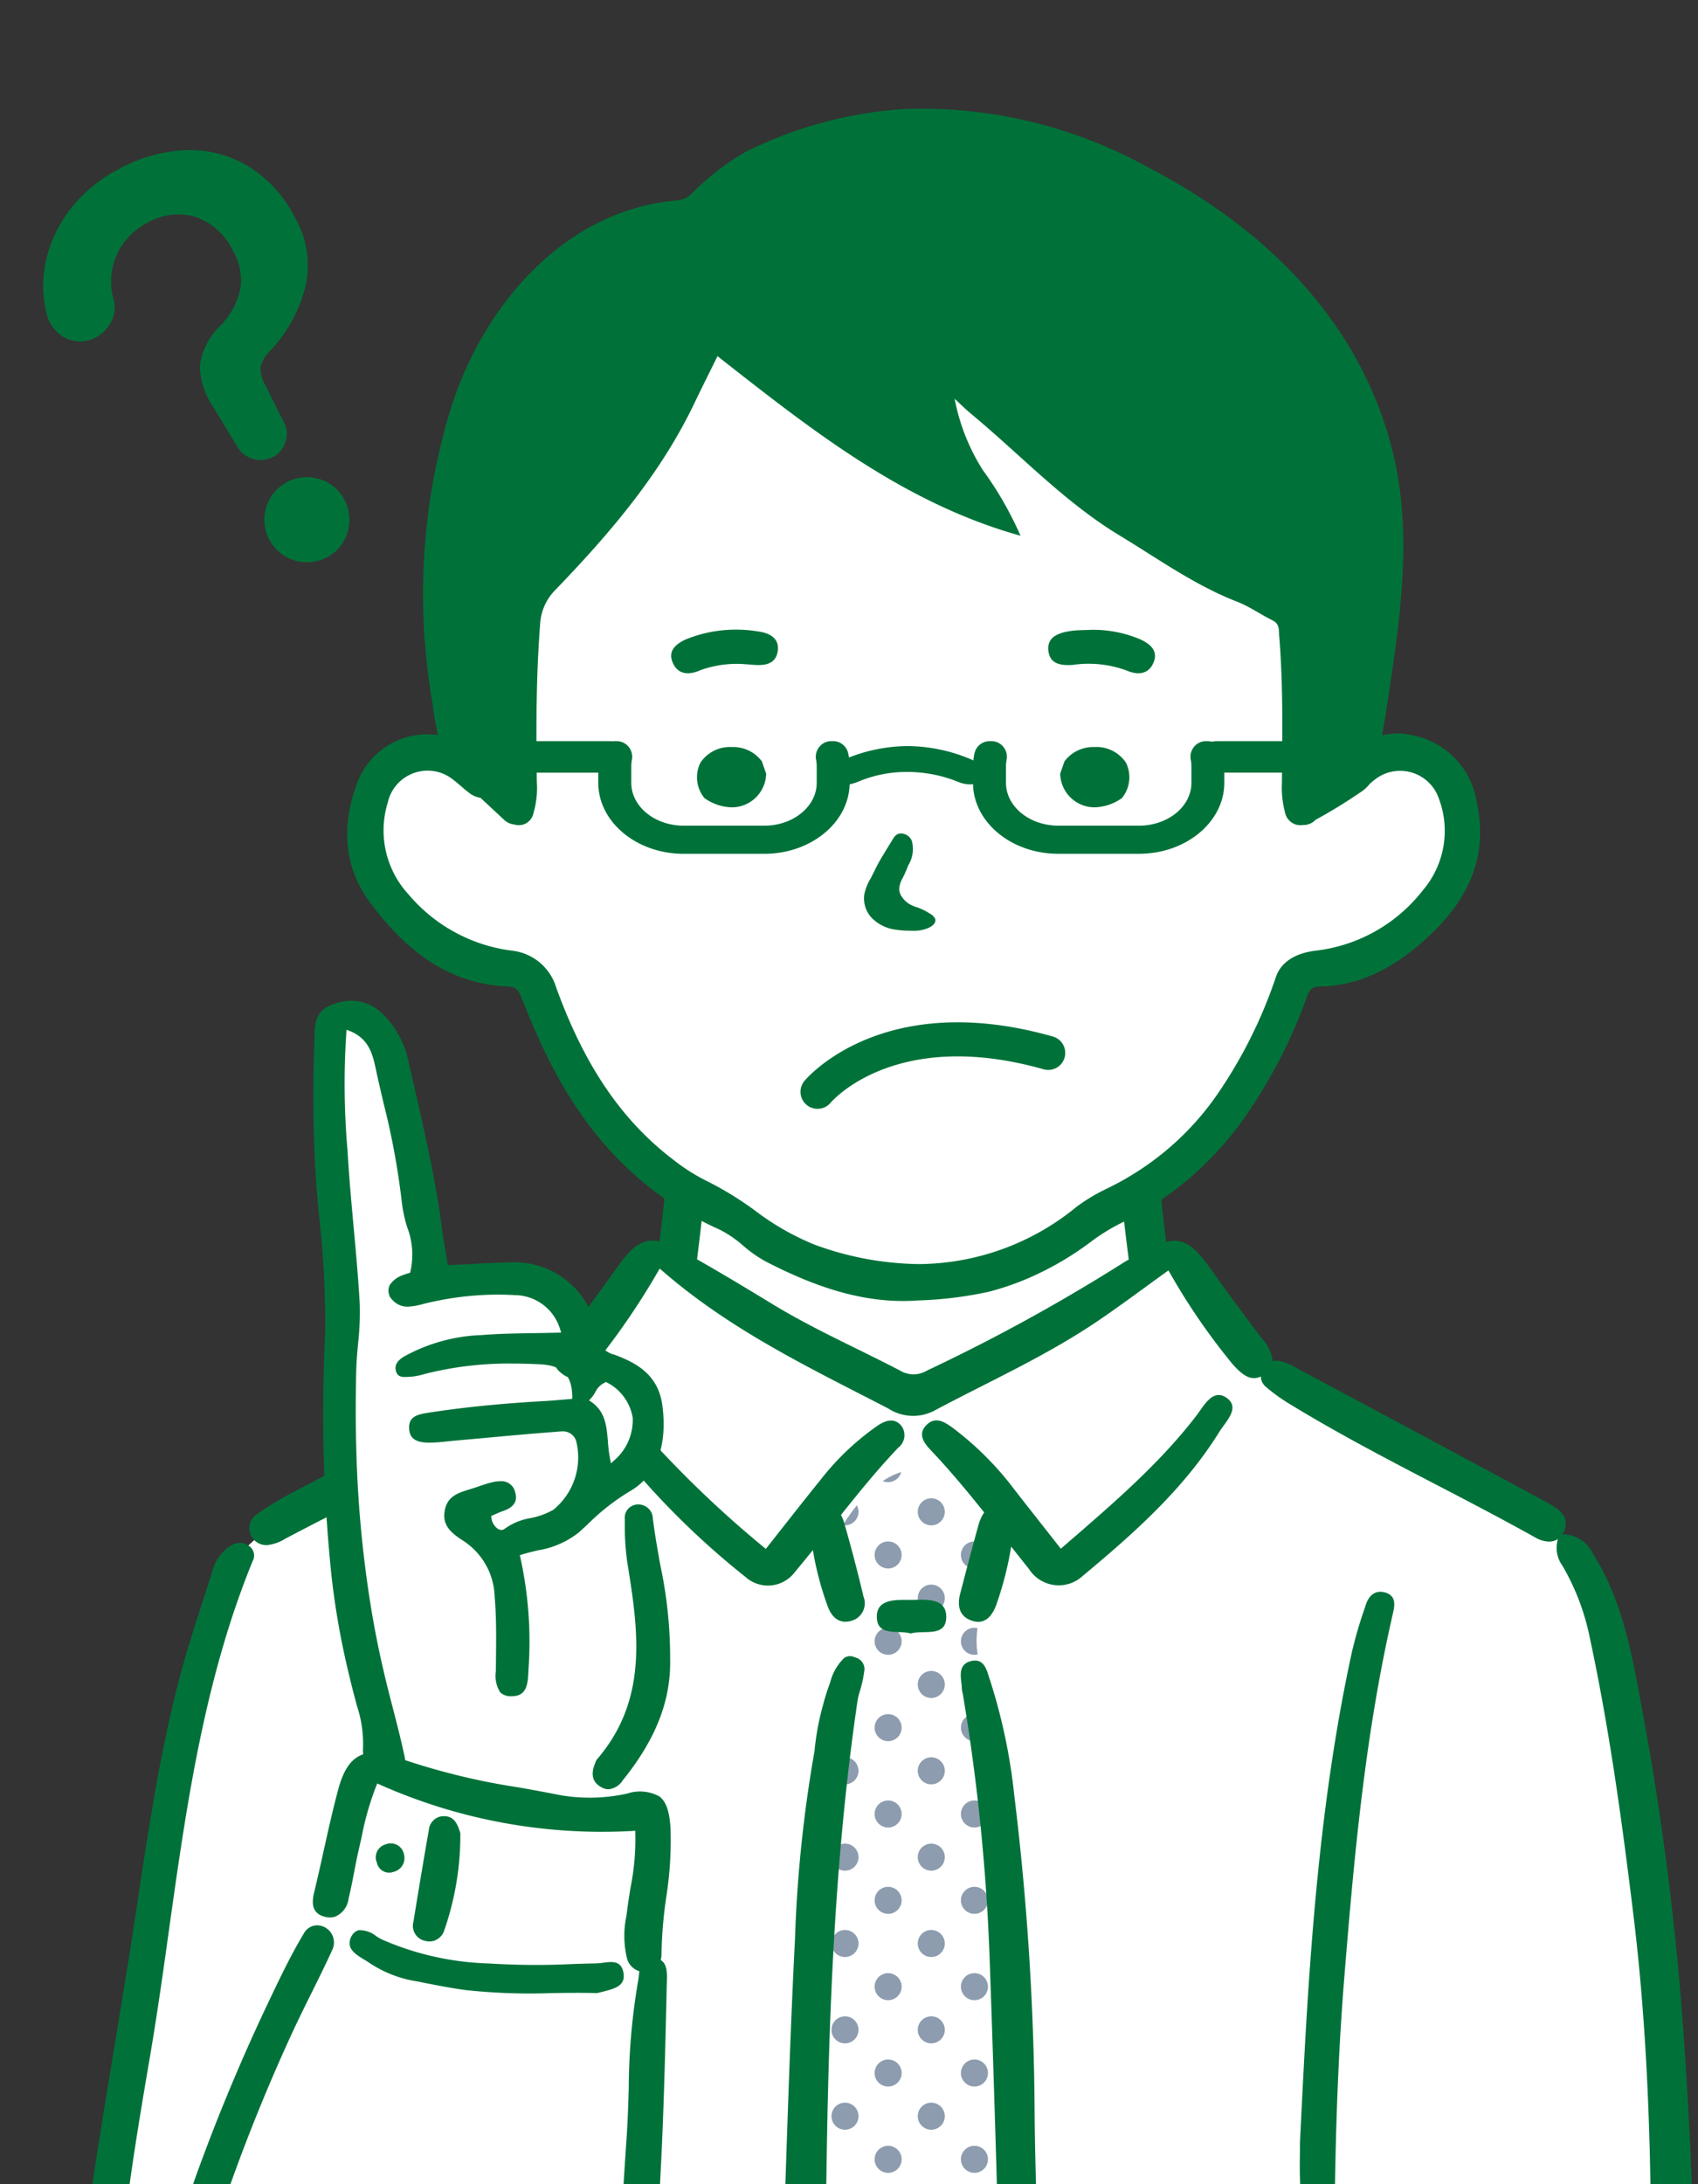
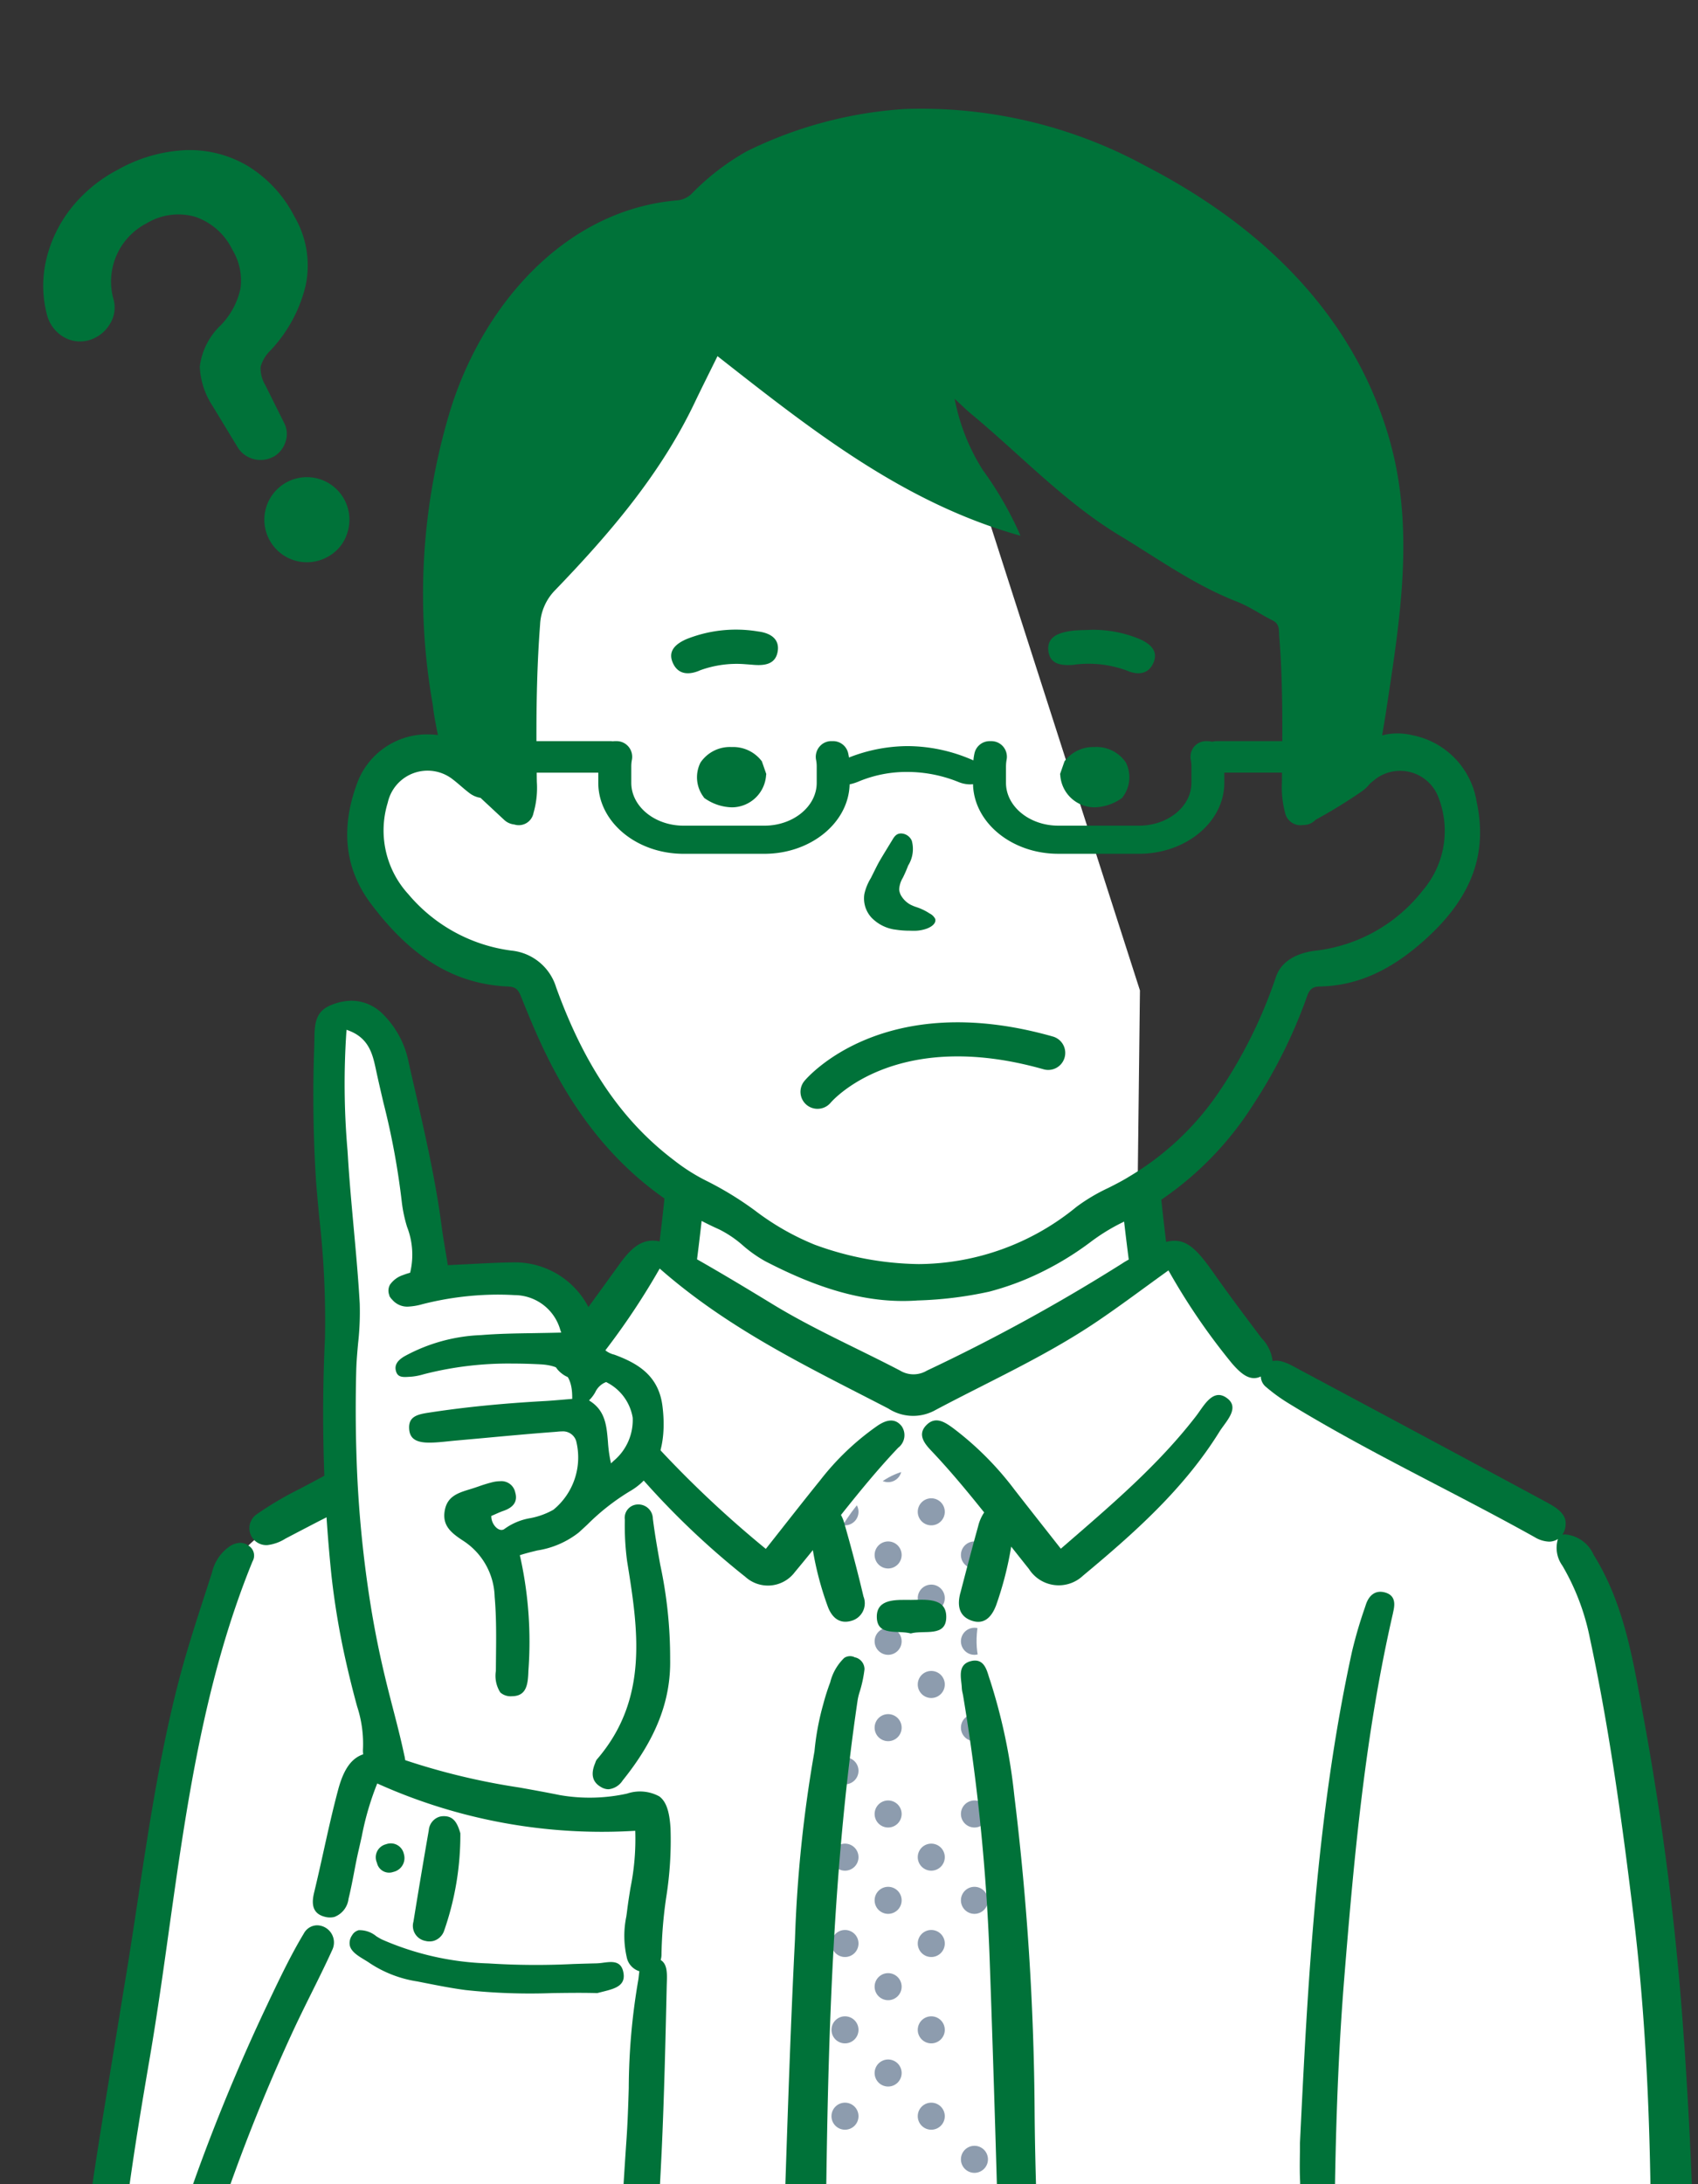
<svg xmlns="http://www.w3.org/2000/svg" width="140" height="180" viewBox="0 0 140 180">
  <rect x="0" y="0" width="140" height="180" fill="#333333" stroke="none" />
  <defs>
    <clipPath id="clip-path">
      <rect id="長方形_383" data-name="長方形 383" width="140" height="180" fill="none" />
    </clipPath>
    <clipPath id="clip-path-2">
      <path id="パス_361" data-name="パス 361" d="M35,65.02a.92.92,0,0,0-.575,1.2A22.567,22.567,0,0,1,35.969,74.5c.667,3.489-1.331,28.574-2.533,43.472h16.5c-.4-14.564-1.594-25.2-2.954-43.159-1.025-3.954,2.367-7.5.539-11.376-1.741-3.057-3.695-4.361-5.613-4.361-2.565,0-5.068,2.339-6.915,5.944" transform="translate(-33.436 -59.076)" fill="none" />
    </clipPath>
  </defs>
  <g id="グループ_37" data-name="グループ 37" transform="translate(-0.319 -0.41)">
    <g id="グループ_32" data-name="グループ 32" transform="translate(0.319 0.41)">
      <g id="グループ_31" data-name="グループ 31" clip-path="url(#clip-path)">
-         <path id="パス_309" data-name="パス 309" d="M53.12,14.331,37.637,35.183v16.07c-5.88-3.945-14.214-.854-10.591,8.109,2.975,5.541,8.246,7.616,13.007,8.318,3.258,9.2,5.281,11.6,12.464,17.779,0,0-.515,6.034-.515,5.87A8.556,8.556,0,0,0,50,91l-5.708,7.5c-2.165-8.055-6.79-5.724-12.6-5.385,0,0-1.672-13.49-2.488-16.245-.682-4.535-2.606-7.035-5.952-5.078.15,5.641,1.283,34,.938,38.981,0,0-5.792,1.876-8.278,5.218C9.378,132,7.85,154.741,4.863,169.945c.042-.122-1.385,14.475-.732,17.983a22.472,22.472,0,0,0,21.652,18.308s.327,10.479.816,12.354,1.457,5.469,1.457,5.469h87.838c1.66-1.141,2.795-17.867,2.478-17.7,20.445-7.109,15.661-30.862,15.645-46.215-1.127-13.657-1.7-33.007-8.741-45.665.585-1.588-22.438-12.827-23.606-13.691,0,0-3.735-3.482-3.833-3.6s-4.282-6.259-4.282-6.259l-2.562,1.155-.842-6.317c4.539-1.492,12.891-13.3,13.242-17.718,1.774.818,12.145-5.068,12.438-7.257,2.025-5.581,1.3-10.649-5.144-11.245,0,0-7.334,3.97-7.215,3.853s.194-16.566.194-16.566L72.222,12.791Z" transform="translate(3.643 12.421)" fill="#fff" />
+         <path id="パス_309" data-name="パス 309" d="M53.12,14.331,37.637,35.183v16.07c-5.88-3.945-14.214-.854-10.591,8.109,2.975,5.541,8.246,7.616,13.007,8.318,3.258,9.2,5.281,11.6,12.464,17.779,0,0-.515,6.034-.515,5.87A8.556,8.556,0,0,0,50,91l-5.708,7.5c-2.165-8.055-6.79-5.724-12.6-5.385,0,0-1.672-13.49-2.488-16.245-.682-4.535-2.606-7.035-5.952-5.078.15,5.641,1.283,34,.938,38.981,0,0-5.792,1.876-8.278,5.218C9.378,132,7.85,154.741,4.863,169.945c.042-.122-1.385,14.475-.732,17.983a22.472,22.472,0,0,0,21.652,18.308s.327,10.479.816,12.354,1.457,5.469,1.457,5.469h87.838c1.66-1.141,2.795-17.867,2.478-17.7,20.445-7.109,15.661-30.862,15.645-46.215-1.127-13.657-1.7-33.007-8.741-45.665.585-1.588-22.438-12.827-23.606-13.691,0,0-3.735-3.482-3.833-3.6s-4.282-6.259-4.282-6.259l-2.562,1.155-.842-6.317s.194-16.566.194-16.566L72.222,12.791Z" transform="translate(3.643 12.421)" fill="#fff" />
      </g>
    </g>
    <g id="グループ_34" data-name="グループ 34" transform="translate(67.488 121.514)">
      <g id="グループ_33" data-name="グループ 33" clip-path="url(#clip-path-2)">
        <path id="パス_310" data-name="パス 310" d="M41.669,58.779a1.114,1.114,0,1,1-1.575,0,1.115,1.115,0,0,1,1.575,0" transform="translate(-27.708 -59.64)" fill="#8d9cae" />
        <path id="パス_311" data-name="パス 311" d="M43.537,60.647a1.114,1.114,0,1,1-1.575,0,1.115,1.115,0,0,1,1.575,0" transform="translate(-26.019 -57.95)" fill="#8d9cae" />
        <path id="パス_312" data-name="パス 312" d="M37.933,58.779a1.114,1.114,0,1,1-1.575,0,1.115,1.115,0,0,1,1.575,0" transform="translate(-31.088 -59.64)" fill="#8d9cae" />
        <path id="パス_313" data-name="パス 313" d="M39.8,60.647a1.114,1.114,0,1,1-1.575,0,1.115,1.115,0,0,1,1.575,0" transform="translate(-29.398 -57.95)" fill="#8d9cae" />
        <path id="パス_314" data-name="パス 314" d="M41.669,62.514a1.114,1.114,0,1,1-1.575,0,1.115,1.115,0,0,1,1.575,0" transform="translate(-27.708 -56.261)" fill="#8d9cae" />
        <path id="パス_315" data-name="パス 315" d="M43.537,64.382a1.114,1.114,0,1,1-1.575,0,1.115,1.115,0,0,1,1.575,0" transform="translate(-26.019 -54.571)" fill="#8d9cae" />
        <path id="パス_316" data-name="パス 316" d="M34.2,58.779a1.114,1.114,0,1,1-1.575,0,1.115,1.115,0,0,1,1.575,0" transform="translate(-34.467 -59.64)" fill="#8d9cae" />
        <path id="パス_317" data-name="パス 317" d="M36.065,60.647a1.114,1.114,0,1,1-1.575,0,1.115,1.115,0,0,1,1.575,0" transform="translate(-32.777 -57.95)" fill="#8d9cae" />
        <path id="パス_318" data-name="パス 318" d="M37.933,62.514a1.114,1.114,0,1,1-1.575,0,1.115,1.115,0,0,1,1.575,0" transform="translate(-31.088 -56.261)" fill="#8d9cae" />
        <path id="パス_319" data-name="パス 319" d="M39.8,64.382a1.114,1.114,0,1,1-1.575,0,1.115,1.115,0,0,1,1.575,0" transform="translate(-29.398 -54.571)" fill="#8d9cae" />
        <path id="パス_320" data-name="パス 320" d="M41.669,66.25a1.114,1.114,0,1,1-1.575,0,1.115,1.115,0,0,1,1.575,0" transform="translate(-27.708 -52.882)" fill="#8d9cae" />
        <path id="パス_321" data-name="パス 321" d="M43.537,68.118a1.114,1.114,0,1,1-1.575,0,1.115,1.115,0,0,1,1.575,0" transform="translate(-26.019 -51.192)" fill="#8d9cae" />
        <path id="パス_322" data-name="パス 322" d="M34.2,62.514a1.114,1.114,0,1,1-1.575,0,1.115,1.115,0,0,1,1.575,0" transform="translate(-34.467 -56.261)" fill="#8d9cae" />
        <path id="パス_323" data-name="パス 323" d="M36.065,64.382a1.114,1.114,0,1,1-1.575,0,1.115,1.115,0,0,1,1.575,0" transform="translate(-32.777 -54.571)" fill="#8d9cae" />
        <path id="パス_324" data-name="パス 324" d="M37.933,66.25a1.114,1.114,0,1,1-1.575,0,1.115,1.115,0,0,1,1.575,0" transform="translate(-31.088 -52.882)" fill="#8d9cae" />
        <path id="パス_325" data-name="パス 325" d="M39.8,68.118a1.114,1.114,0,1,1-1.575,0,1.115,1.115,0,0,1,1.575,0" transform="translate(-29.398 -51.192)" fill="#8d9cae" />
        <path id="パス_326" data-name="パス 326" d="M41.669,69.986a1.114,1.114,0,1,1-1.575,0,1.115,1.115,0,0,1,1.575,0" transform="translate(-27.708 -49.502)" fill="#8d9cae" />
        <path id="パス_327" data-name="パス 327" d="M43.537,71.854a1.114,1.114,0,1,1-1.575,0,1.115,1.115,0,0,1,1.575,0" transform="translate(-26.019 -47.812)" fill="#8d9cae" />
        <path id="パス_328" data-name="パス 328" d="M34.2,66.25a1.114,1.114,0,1,1-1.575,0,1.115,1.115,0,0,1,1.575,0" transform="translate(-34.467 -52.882)" fill="#8d9cae" />
        <path id="パス_329" data-name="パス 329" d="M36.065,68.118a1.114,1.114,0,1,1-1.575,0,1.115,1.115,0,0,1,1.575,0" transform="translate(-32.777 -51.192)" fill="#8d9cae" />
        <path id="パス_330" data-name="パス 330" d="M37.933,69.986a1.114,1.114,0,1,1-1.575,0,1.115,1.115,0,0,1,1.575,0" transform="translate(-31.088 -49.502)" fill="#8d9cae" />
-         <path id="パス_331" data-name="パス 331" d="M39.8,71.854a1.114,1.114,0,1,1-1.575,0,1.115,1.115,0,0,1,1.575,0" transform="translate(-29.398 -47.812)" fill="#8d9cae" />
        <path id="パス_332" data-name="パス 332" d="M41.669,73.722a1.114,1.114,0,1,1-1.575,0,1.115,1.115,0,0,1,1.575,0" transform="translate(-27.708 -46.123)" fill="#8d9cae" />
        <path id="パス_333" data-name="パス 333" d="M43.537,75.59a1.114,1.114,0,1,1-1.575,0,1.115,1.115,0,0,1,1.575,0" transform="translate(-26.019 -44.433)" fill="#8d9cae" />
        <path id="パス_334" data-name="パス 334" d="M34.2,69.986a1.114,1.114,0,1,1-1.575,0,1.115,1.115,0,0,1,1.575,0" transform="translate(-34.467 -49.502)" fill="#8d9cae" />
        <path id="パス_335" data-name="パス 335" d="M36.065,71.854a1.114,1.114,0,1,1-1.575,0,1.115,1.115,0,0,1,1.575,0" transform="translate(-32.777 -47.812)" fill="#8d9cae" />
        <path id="パス_336" data-name="パス 336" d="M37.933,73.722a1.114,1.114,0,1,1-1.575,0,1.115,1.115,0,0,1,1.575,0" transform="translate(-31.088 -46.123)" fill="#8d9cae" />
        <path id="パス_337" data-name="パス 337" d="M39.8,75.59a1.114,1.114,0,1,1-1.575,0,1.115,1.115,0,0,1,1.575,0" transform="translate(-29.398 -44.433)" fill="#8d9cae" />
        <path id="パス_338" data-name="パス 338" d="M41.669,77.458a1.114,1.114,0,1,1-1.575,0,1.115,1.115,0,0,1,1.575,0" transform="translate(-27.708 -42.743)" fill="#8d9cae" />
        <path id="パス_339" data-name="パス 339" d="M43.537,79.326a1.114,1.114,0,1,1-1.575,0,1.115,1.115,0,0,1,1.575,0" transform="translate(-26.019 -41.054)" fill="#8d9cae" />
        <path id="パス_340" data-name="パス 340" d="M34.2,73.722a1.114,1.114,0,1,1-1.575,0,1.115,1.115,0,0,1,1.575,0" transform="translate(-34.467 -46.123)" fill="#8d9cae" />
        <path id="パス_341" data-name="パス 341" d="M36.065,75.59a1.114,1.114,0,1,1-1.575,0,1.115,1.115,0,0,1,1.575,0" transform="translate(-32.777 -44.433)" fill="#8d9cae" />
        <path id="パス_342" data-name="パス 342" d="M37.933,77.458a1.114,1.114,0,1,1-1.575,0,1.115,1.115,0,0,1,1.575,0" transform="translate(-31.088 -42.743)" fill="#8d9cae" />
        <path id="パス_343" data-name="パス 343" d="M39.8,79.326a1.114,1.114,0,1,1-1.575,0,1.115,1.115,0,0,1,1.575,0" transform="translate(-29.398 -41.054)" fill="#8d9cae" />
-         <path id="パス_344" data-name="パス 344" d="M41.669,81.194a1.114,1.114,0,1,1-1.575,0,1.115,1.115,0,0,1,1.575,0" transform="translate(-27.708 -39.364)" fill="#8d9cae" />
        <path id="パス_345" data-name="パス 345" d="M43.537,83.062a1.114,1.114,0,1,1-1.575,0,1.115,1.115,0,0,1,1.575,0" transform="translate(-26.019 -37.674)" fill="#8d9cae" />
        <path id="パス_346" data-name="パス 346" d="M34.2,77.458a1.114,1.114,0,1,1-1.575,0,1.115,1.115,0,0,1,1.575,0" transform="translate(-34.467 -42.743)" fill="#8d9cae" />
        <path id="パス_347" data-name="パス 347" d="M36.065,79.326a1.114,1.114,0,1,1-1.575,0,1.115,1.115,0,0,1,1.575,0" transform="translate(-32.777 -41.054)" fill="#8d9cae" />
        <path id="パス_348" data-name="パス 348" d="M37.933,81.194a1.114,1.114,0,1,1-1.575,0,1.115,1.115,0,0,1,1.575,0" transform="translate(-31.088 -39.364)" fill="#8d9cae" />
        <path id="パス_349" data-name="パス 349" d="M39.8,83.062a1.114,1.114,0,1,1-1.575,0,1.115,1.115,0,0,1,1.575,0" transform="translate(-29.398 -37.674)" fill="#8d9cae" />
-         <path id="パス_350" data-name="パス 350" d="M41.669,84.93a1.114,1.114,0,1,1-1.575,0,1.115,1.115,0,0,1,1.575,0" transform="translate(-27.708 -35.984)" fill="#8d9cae" />
        <path id="パス_351" data-name="パス 351" d="M43.537,86.8a1.114,1.114,0,1,1-1.575,0,1.115,1.115,0,0,1,1.575,0" transform="translate(-26.019 -34.296)" fill="#8d9cae" />
        <path id="パス_352" data-name="パス 352" d="M34.2,81.194a1.114,1.114,0,1,1-1.575,0,1.115,1.115,0,0,1,1.575,0" transform="translate(-34.467 -39.364)" fill="#8d9cae" />
        <path id="パス_353" data-name="パス 353" d="M36.065,83.062a1.114,1.114,0,1,1-1.575,0,1.115,1.115,0,0,1,1.575,0" transform="translate(-32.777 -37.674)" fill="#8d9cae" />
        <path id="パス_354" data-name="パス 354" d="M37.933,84.93a1.114,1.114,0,1,1-1.575,0,1.115,1.115,0,0,1,1.575,0" transform="translate(-31.088 -35.984)" fill="#8d9cae" />
        <path id="パス_355" data-name="パス 355" d="M39.8,86.8a1.114,1.114,0,1,1-1.575,0,1.115,1.115,0,0,1,1.575,0" transform="translate(-29.398 -34.296)" fill="#8d9cae" />
        <path id="パス_356" data-name="パス 356" d="M41.669,88.665a1.114,1.114,0,1,1-1.575,0,1.115,1.115,0,0,1,1.575,0" transform="translate(-27.708 -32.606)" fill="#8d9cae" />
        <path id="パス_357" data-name="パス 357" d="M34.2,84.93a1.114,1.114,0,1,1-1.575,0,1.115,1.115,0,0,1,1.575,0" transform="translate(-34.467 -35.984)" fill="#8d9cae" />
        <path id="パス_358" data-name="パス 358" d="M36.065,86.8a1.114,1.114,0,1,1-1.575,0,1.115,1.115,0,0,1,1.575,0" transform="translate(-32.777 -34.296)" fill="#8d9cae" />
-         <path id="パス_359" data-name="パス 359" d="M37.933,88.665a1.114,1.114,0,1,1-1.575,0,1.115,1.115,0,0,1,1.575,0" transform="translate(-31.088 -32.606)" fill="#8d9cae" />
        <path id="パス_360" data-name="パス 360" d="M34.2,88.665a1.114,1.114,0,1,1-1.575,0,1.115,1.115,0,0,1,1.575,0" transform="translate(-34.467 -32.606)" fill="#8d9cae" />
      </g>
    </g>
    <g id="グループ_36" data-name="グループ 36" transform="translate(0.319 0.41)">
      <g id="グループ_35" data-name="グループ 35" clip-path="url(#clip-path)">
        <path id="パス_362" data-name="パス 362" d="M70.922,169.9a63.618,63.618,0,0,1-7.243-6.255,5.528,5.528,0,0,0,.275-2.279c0-.144-.006-.285-.006-.419,0-1.059,0-6.74.01-8.484a16.17,16.17,0,0,0,2.263.166l.353,0c.283,0,.533.006.754.01.174,0,.331.008.473.008,1.195,0,1.337-.271,1.786-2.149,1.131-4.749.615-9.673.162-14.018A20.439,20.439,0,0,0,68.5,131.4c-.239-.63-.581-1.273-1.3-1.273a1.329,1.329,0,0,0-.323.04c-1.024.245-.876,1.207-.776,1.844.108.7.245,1.405.377,2.089a31.294,31.294,0,0,1,.567,3.719l.022.309c.291,4.05.589,8.238-.541,12.47a68.563,68.563,0,0,0-7.466-2.721c-.758-.243-1.514-.485-2.265-.736a11.647,11.647,0,0,1-6.951-5.694,10.367,10.367,0,0,0-1.057-1.62c-.028-.036-.058-.06-.084-.094a58.617,58.617,0,0,0,2-11.718c.182-2.366.347-4.715.493-7.033a13.346,13.346,0,0,1,2.755,2.153c1.171,1,2.368,1.981,3.621,2.879a23.563,23.563,0,0,0,3.733,2.237A12.087,12.087,0,0,0,65.76,129.6a.873.873,0,0,0,.952-.692,2.484,2.484,0,0,0,.726.138c.451.02.9.028,1.357.028.335,0,.67,0,1-.008s.668-.006,1-.006c.217,0,.431.006.648.006a47.528,47.528,0,0,0,8.131-.79l0,.1c.545-.162,1.1-.313,1.65-.443a2.033,2.033,0,0,0,1.259-.908,1.711,1.711,0,0,0,.834.341c.317.05.636.088,1,.13l.565.068.016,0c.269-.044.549-.086.838-.128.662-.094,1.339-.194,2.019-.349a261.211,261.211,0,0,1,30.92-5.3l.068-.008a2.7,2.7,0,0,0,1.846-.632,1.463,1.463,0,0,0-1.329-2.251,7.9,7.9,0,0,0-.918.072l-.09.012c-.782.092-1.566.194-2.346.3-1.54.2-3.131.413-4.7.537a122.376,122.376,0,0,0-16.578,2.873c-3.7.82-7.522,1.666-11.329,2.249a2.1,2.1,0,0,0-.513.142c-.219-4.86-.409-9.793-.445-14.677a225.371,225.371,0,0,0-1.674-25.938,46.967,46.967,0,0,0-2-9.507c-.036-.094-.066-.2-.1-.3-.178-.589-.4-1.321-1.141-1.321a1.235,1.235,0,0,0-.277.032c-1.022.219-.928,1.073-.852,1.758.018.16.036.319.042.467a2.382,2.382,0,0,0,.066.431c.014.068.032.138.042.207a168.385,168.385,0,0,1,2.2,22.043c.325,9.08.591,18.258.842,27.315-.052,0-.1,0-.154.012a80.511,80.511,0,0,1-11.961.854,1.709,1.709,0,0,0-1.215.417,1.063,1.063,0,0,0-.3.611c-.375-.15-.748-.291-1.125-.429a2.1,2.1,0,0,0,.176-.776c.118-3.508.217-7.035.267-10.535.18-12.526.619-25.94,2.576-39.166a4.924,4.924,0,0,1,.128-.547,10.351,10.351,0,0,0,.435-1.977,1.01,1.01,0,0,0-.742-.974c-.012,0-.024,0-.036,0a.859.859,0,0,0-.894.04,4.188,4.188,0,0,0-1.155,2.011,18.239,18.239,0,0,0-.573,1.8,21.649,21.649,0,0,0-.724,3.879A109.579,109.579,0,0,0,62.584,96.29c-.341,6.7-.569,13.522-.79,20.118-.1,3.027-.208,6.091-.323,9.166a30.611,30.611,0,0,1-3.115-2.067c-1.153-.866-2.253-1.8-3.344-2.751a9.811,9.811,0,0,0-3.659-2.412c.084-1.478.16-2.945.231-4.388.217-4.655.323-9.354.427-13.9l.008-.235c.03-.84,0-1.494-.509-1.808a1.547,1.547,0,0,0,.068-.471,36.138,36.138,0,0,1,.389-4.691,29.85,29.85,0,0,0,.355-5.708c-.09-1.407-.363-2.187-.918-2.608a3.322,3.322,0,0,0-2.66-.235,14.35,14.35,0,0,1-5.561.122c-1.1-.223-2.211-.423-3.318-.621a56.2,56.2,0,0,1-9.819-2.39,4.919,4.919,0,0,0-2.9-.395c-1.071.277-1.76,1.2-2.235,2.993-.443,1.656-.82,3.35-1.183,4.988-.245,1.109-.493,2.217-.758,3.322-.154.625-.433,1.792.818,2.125a1.607,1.607,0,0,0,.812.024,1.828,1.828,0,0,0,1.175-1.5c.178-.722.321-1.463.459-2.179.118-.63.245-1.279.395-1.913.078-.343.154-.688.233-1.032a23.582,23.582,0,0,1,1.279-4.378,45.056,45.056,0,0,0,21.273,3.9,20.184,20.184,0,0,1-.389,4.683c-.1.613-.2,1.229-.275,1.844-.022.18-.046.359-.072.539a7.833,7.833,0,0,0,.022,3.294,1.518,1.518,0,0,0,1.053,1.213c-.01.084-.022.168-.032.259-.02.184-.038.363-.068.525a53.433,53.433,0,0,0-.774,8.847c-.042,1.393-.09,2.837-.188,4.25q-.144,2.09-.271,4.182c-.477,7.556-.966,15.371-3.087,22.843-1.75,6.175-5.279,10.347-10.487,12.4A21.4,21.4,0,0,1,27,153.818,20,20,0,0,1,14.9,149.526c-5.826-4.354-8.589-10.355-8.442-18.346.16-8.867,1.706-17.943,2.951-25.234C10,102.473,10.5,98.918,10.981,95.47c1.419-10.1,2.889-20.535,6.876-30.3a.96.96,0,0,0-.335-1.307,1.159,1.159,0,0,0-.68-.229,1.659,1.659,0,0,0-.824.263,3.577,3.577,0,0,0-1.5,2.185l-.537,1.662c-.82,2.52-1.664,5.128-2.324,7.733C10.187,81.258,9.28,87.244,8.4,93.072c-.367,2.426-.75,4.936-1.163,7.394q-.445,2.752-.9,5.5l-.03.192c-.712,4.31-1.447,8.767-2.055,13.168a69.1,69.1,0,0,0-.808,15.5c.906,10.493,6.8,17.692,17.059,20.822a26.7,26.7,0,0,0,4.413.954c.259,3.37.493,6.666.565,9.958a12.692,12.692,0,0,0,1.766,6.129c.008.008.022.01.034.018.738.541,1.973,1.129,2.759.3a1.5,1.5,0,0,0,.243-1.085,17.116,17.116,0,0,1-1.872-7.384c-.194-2.578-.363-5.166-.619-7.745.054,0,.108,0,.16,0,8.889,0,16.131-5.062,19.581-13.6a10.975,10.975,0,0,0,5.868,5.718c.934.347,1.87.73,2.781,1.1,1.441.589,2.907,1.187,4.425,1.662-.018,2.023-.142,8.009-.128,9.252a7.089,7.089,0,0,1-.08.954,2.888,2.888,0,0,0,.247,2.2l.01.008a1.8,1.8,0,0,0,.231.652c2.157,3.7,5.692,6.207,8.528,7.977a1.771,1.771,0,0,0,.94.291,1.576,1.576,0,0,0,1.516-1.47,2.019,2.019,0,0,0-.946-1.644" transform="translate(2.962 63.51)" fill="#007239" />
        <path id="パス_363" data-name="パス 363" d="M41.243,73.883c-.257.984-.134,1.895.924,2.265,1.1.387,1.7-.377,2.039-1.289a28.139,28.139,0,0,0,1.233-4.808q.731.926,1.466,1.848a2.914,2.914,0,0,0,4.453.549c4.206-3.5,8.316-7.139,11.245-11.858.527-.85,1.768-1.993.577-2.811-1.141-.782-1.874.708-2.5,1.518-3.144,4.076-7.035,7.366-11.149,10.928-1.385-1.762-2.6-3.3-3.805-4.846a25.711,25.711,0,0,0-5.088-5.1c-.65-.471-1.417-1-2.167-.265-.792.772-.2,1.52.345,2.1,1.554,1.636,2.991,3.366,4.395,5.122a3.509,3.509,0,0,0-.5,1.151c-.509,1.828-.988,3.663-1.466,5.5" transform="translate(37.934 57.405)" fill="#007239" />
        <path id="パス_364" data-name="パス 364" d="M38.986,65.989c-1.123,0-2.769-.126-2.759,1.4.012,1.64,1.752,1.067,2.8,1.365,1.093-.311,2.953.357,2.927-1.4-.024-1.612-1.794-1.365-2.973-1.363" transform="translate(36.065 65.859)" fill="#007239" />
        <path id="パス_365" data-name="パス 365" d="M11.9,66.9h.012a3.543,3.543,0,0,0,1.48-.531l.233-.122q1.224-.641,2.452-1.277c.231-.12.994-.5,1.7-.862-.074-1.171-.064-2.352-.042-3.53-1.213.65-2.883,1.558-3.468,1.844a27.683,27.683,0,0,0-3.236,1.937A1.393,1.393,0,0,0,11.9,66.9" transform="translate(10.139 60.431)" fill="#007239" />
        <path id="パス_366" data-name="パス 366" d="M116.128,119.823a233.728,233.728,0,0,0-3.4-27.059l-.144-.794c-.762-4.178-1.55-8.5-3.915-12.285a2.806,2.806,0,0,0-2.344-1.678c-.072,0-.15.012-.227.018a1.638,1.638,0,0,0,.233-1.241c-.178-.652-.866-1.069-1.558-1.441Q95.4,70.291,86.006,65.273l-2.217-1.187a3.992,3.992,0,0,0-.842-.337,1.747,1.747,0,0,0-.443-.062,1.293,1.293,0,0,0-.3.036,3.216,3.216,0,0,0-.91-1.891c-1.361-1.806-2.719-3.617-4.02-5.465-1.484-2.109-2.356-2.837-3.851-2.468-.152-1.253-.295-2.5-.419-3.7a1.726,1.726,0,0,0-1.784-1.554,1.549,1.549,0,0,0-1.159.469,1.388,1.388,0,0,0-.319,1.107c.172,1.682.377,3.4.6,5.132-.178.1-.357.2-.529.317a150.476,150.476,0,0,1-16.119,8.839,2.145,2.145,0,0,1-2.213-.01c-3.49-1.824-7.109-3.4-10.483-5.455-2.069-1.261-4.144-2.512-6.251-3.709.221-1.734.419-3.448.589-5.114a1.388,1.388,0,0,0-.319-1.107,1.549,1.549,0,0,0-1.159-.469A1.726,1.726,0,0,0,32.075,50.2c-.122,1.193-.265,2.422-.413,3.659-1.273-.267-2.177.315-3.254,1.8-1.455,2.007-2.9,4.022-4.382,6.012-.706.948-1.738,1.989-.5,3.019,1.335,1.107,2.247-.142,3.059-1.083a59.517,59.517,0,0,0,5.084-7.512c5.764,5.066,12.376,8.182,18.851,11.536a3.763,3.763,0,0,0,3.743.2C58.7,65.463,63.32,63.4,67.516,60.6c2.043-1.367,4.006-2.853,6.1-4.354a53.222,53.222,0,0,0,5.261,7.694c.656.742,1.429,1.5,2.356,1.049a1.135,1.135,0,0,0,.421.858,14.292,14.292,0,0,0,1.858,1.349c3.994,2.452,8.22,4.649,12.307,6.776,2.634,1.369,5.357,2.787,7.991,4.258A2.477,2.477,0,0,0,105,78.6a1.36,1.36,0,0,0,.728-.215,2.5,2.5,0,0,0,.367,2.193,19.228,19.228,0,0,1,2.265,5.962c1.65,7.666,2.708,15.567,3.609,22.963,1.624,13.37,1.528,27.061,1.311,38.845a22.789,22.789,0,0,1-5.569,14.284c-3.569,4.326-7.207,6.255-11.8,6.255a17.463,17.463,0,0,1-2.013-.12,108.648,108.648,0,0,0-12.624-.932c-1.145,0-2.267.032-3.334.1-.656.04-1.351.06-2.065.06-2.386,0-4.807-.227-7.147-.447s-4.775-.449-7.177-.449c-1.1,0-2.107.046-3.087.14-1.265.124-2.542.138-3.51.138-.493,0-.988,0-1.482-.008s-.99-.01-1.486-.01-1,.006-1.506.02c-1.151.032-1.738.479-1.744,1.331-.006.944.611,1.461,1.782,1.494.1,0,.2,0,.3,0,.249,0,.5-.008.75-.014s.5-.016.744-.016a7.049,7.049,0,0,1,1.036.066,10.277,10.277,0,0,0,1.492.1,25.516,25.516,0,0,0,2.753-.2,25.515,25.515,0,0,1,2.751-.2c.1,0,.186,0,.281.006.022.888.086,6.7.112,7.388a4.114,4.114,0,0,0,.194,1.175,69.058,69.058,0,0,1-7.462,6.471,2.163,2.163,0,0,0-.972,1.417,1.394,1.394,0,0,0,.5,1.109,1.662,1.662,0,0,0,1.179.509,2.922,2.922,0,0,0,1.674-.692,35.166,35.166,0,0,0,6.668-5.948,5.072,5.072,0,0,0,1.145-1.991,1.276,1.276,0,0,0,.2-.188,2.74,2.74,0,0,0,.349-2c-.058-.615-.375-5.134-.483-6.772a48.407,48.407,0,0,0,7.083.559c.539.016,1.081.032,1.62.052l2.358.088c7.464.277,15.172.561,22.772.82-.291,2.893-.475,5.8-.73,8.691a15.459,15.459,0,0,1-1.425,5.784c-.259.868-.371,1.544.84,1.836a2.264,2.264,0,0,0,2.221-.884,9.592,9.592,0,0,0,1.032-3.625c.319-3.949.636-7.9.956-11.9a7.68,7.68,0,0,0,3.2-1.215c7.636-5.233,11.9-11.87,12.676-19.731,1.014-10.3.487-20.579-.194-31.08" transform="translate(22.723 48.447)" fill="#007239" />
        <path id="パス_367" data-name="パス 367" d="M61.306,67.4c.124-.535.331-1.431-.67-1.7a1.45,1.45,0,0,0-.371-.052c-.547,0-.976.383-1.2,1.079l-.1.3a36.474,36.474,0,0,0-1.034,3.542c-2.985,13.629-3.681,27.911-4.294,40.517,0,.317,0,.636-.006.954-.008.712-.018,1.449.018,2.175.01.2,0,.425-.006.65a2.477,2.477,0,0,0,.367,1.824,1.413,1.413,0,0,0,1.034.373H55.1a1.4,1.4,0,0,0,1.038-.359,2.632,2.632,0,0,0,.4-1.925c-.006-.176-.012-.349-.008-.509.11-6.4.353-11.742.762-16.808.826-10.243,1.754-20.25,4.018-30.06" transform="translate(53.544 65.531)" fill="#007239" />
        <path id="パス_368" data-name="パス 368" d="M15.273,79.576a.872.872,0,0,0-.517.407,1.118,1.118,0,0,0-.19.854c.12.511.69.854,1.193,1.159.16.1.317.19.451.287a9.784,9.784,0,0,0,3.933,1.51l.636.126c1.091.215,2.217.437,3.338.583a49.677,49.677,0,0,0,7.147.249c1.281-.018,2.492-.034,3.7,0l.712-.18c.844-.219,1.594-.491,1.461-1.427-.154-1.095-.952-.988-1.656-.9a4.919,4.919,0,0,1-.555.056c-.642.014-1.285.034-1.929.054a61.411,61.411,0,0,1-7-.048,23.531,23.531,0,0,1-8.8-1.979c-.138-.07-.289-.162-.447-.259a2.155,2.155,0,0,0-1.476-.5" transform="translate(14.277 79.5)" fill="#007239" />
        <path id="パス_369" data-name="パス 369" d="M18.83,85.155a1.314,1.314,0,0,0,.878-.828,23.92,23.92,0,0,0,1.343-8.047c-.249-.852-.553-1.385-1.307-1.407a1.412,1.412,0,0,0-.4.042,1.265,1.265,0,0,0-.894,1.111c-.437,2.5-.862,5.042-1.267,7.544a1.261,1.261,0,0,0,.976,1.58,1.346,1.346,0,0,0,.668.006" transform="translate(16.905 74.799)" fill="#007239" />
        <path id="パス_370" data-name="パス 370" d="M17.042,78.349l.02-.006a1.169,1.169,0,0,0,.866-1.48,1.1,1.1,0,0,0-1.377-.83c-.038.01-.076.022-.116.036a1.106,1.106,0,0,0-.724,1.528,1.023,1.023,0,0,0,1.331.752" transform="translate(15.37 75.922)" fill="#007239" />
        <path id="パス_371" data-name="パス 371" d="M15.9,85.819c-.9,1.891-1.8,3.885-2.67,5.934-1.766,4.156-3.334,8.32-4.657,12.374-.375,1.149-.74,2.314-1.085,3.464-.084.279-.174.557-.263.84a18.372,18.372,0,0,0-.728,2.8,1.52,1.52,0,0,0,.323,1.245,1.392,1.392,0,0,0,1.055.481,1.449,1.449,0,0,0,1.343-.976,17.883,17.883,0,0,0,.672-2.149c.088-.329.176-.656.271-.98q.442-1.5.916-2.985c.642-2.015,1.347-4.082,2.1-6.145,1.447-3.967,3.073-7.9,4.834-11.7.487-1.046,1.008-2.1,1.514-3.117.571-1.149,1.163-2.34,1.7-3.526a1.414,1.414,0,0,0-1.249-2.023,1.26,1.26,0,0,0-1.095.67c-1.051,1.744-1.949,3.625-2.817,5.443Z" transform="translate(6.172 79.309)" fill="#007239" />
        <path id="パス_372" data-name="パス 372" d="M35.189,71.443a2.77,2.77,0,0,0,4.128-.333c.5-.6,1-1.209,1.492-1.82a26.153,26.153,0,0,0,1.231,4.651c.315.848.92,1.464,1.921,1.183a1.5,1.5,0,0,0,1.022-2.011c-.483-2.047-1.02-4.084-1.6-6.1a2.911,2.911,0,0,0-.257-.619c1.512-1.9,3.045-3.777,4.719-5.541a1.3,1.3,0,0,0,.279-1.784c-.585-.732-1.333-.463-1.967-.042a21.626,21.626,0,0,0-4.743,4.507c-1.457,1.8-2.883,3.633-4.483,5.656a89.283,89.283,0,0,1-9.962-9.519,6.684,6.684,0,0,1-.551,3.378,66.106,66.106,0,0,0,8.769,8.4" transform="translate(26.211 58.455)" fill="#007239" />
        <path id="パス_373" data-name="パス 373" d="M41.83,74.718c-.329-2.526-2.1-3.512-3.965-4.2a1.837,1.837,0,0,1-1.421-1.668,6.84,6.84,0,0,0-7.057-5.932l-.2,0c-1.071.024-2.139.078-3.268.138-.531.026-1.075.054-1.636.08l-.144.006s-.144-.878-.2-1.211c-.114-.676-.215-1.259-.291-1.854-.507-3.907-1.4-7.807-2.267-11.578q-.226-.983-.451-1.971a7.723,7.723,0,0,0-2.169-4.1,3.676,3.676,0,0,0-2.552-1.077,4.56,4.56,0,0,0-1.714.367c-1.321.535-1.337,1.614-1.359,2.863l-.01.519a110.988,110.988,0,0,0,.154,11.215c.078.948.164,1.9.253,2.849a74.837,74.837,0,0,1,.477,10,129.6,129.6,0,0,0,.535,19.559,64.26,64.26,0,0,0,1.181,7.033q.424,1.889.936,3.757a9.855,9.855,0,0,1,.483,3.478c-.084,1.524,1.1,1.522,2.253,1.824.585.154,1.141.307,1.231-.509a2.49,2.49,0,0,0-.08-.778c-.459-2.177-1.081-4.31-1.594-6.473q-.689-2.869-1.163-5.786a96.294,96.294,0,0,1-1.185-12.448c-.076-2.33-.078-4.661-.02-6.991.02-.746.086-1.5.152-2.231a22.943,22.943,0,0,0,.136-3.3c-.118-2.093-.313-4.218-.5-6.273-.172-1.895-.353-3.851-.471-5.782l-.032-.515a63.558,63.558,0,0,1-.1-9.771l.02-.213.2.076c1.664.636,1.955,1.983,2.213,3.174l.012.058c.192.892.4,1.784.607,2.676A61.783,61.783,0,0,1,20.351,58a11.713,11.713,0,0,0,.423,1.977,6.313,6.313,0,0,1,.257,3.791,5.058,5.058,0,0,0-.559.182,2.129,2.129,0,0,0-1.1.8,1.019,1.019,0,0,0-.038.916l-.022.014c.018.028.038.044.06.08a.981.981,0,0,0,.176.219,1.622,1.622,0,0,0,1.273.583,5.169,5.169,0,0,0,1.215-.2,25.466,25.466,0,0,1,6.2-.792c.473,0,.95.014,1.421.042a3.933,3.933,0,0,1,3.757,2.875l.078.213-.227.006c-.7.018-1.375.028-2.045.04-1.5.022-2.913.044-4.332.16a14.237,14.237,0,0,0-6.325,1.748c-.607.359-.832.744-.7,1.217.11.407.381.489.754.489.114,0,.233-.008.347-.016l.172-.01a5.131,5.131,0,0,0,1.012-.2l.076-.02a27.956,27.956,0,0,1,7.235-.86c.734,0,1.486.02,2.3.062,1.846.094,2.634.9,2.636,2.7v.148l-.79.066c-.467.04-.936.08-1.405.108-3.641.2-6.806.521-9.681.968-.9.138-1.594.321-1.572,1.247.02.854.521,1.217,1.672,1.217H22.7c.491-.008.992-.06,1.478-.11q.3-.033.6-.06L27,77.4c1.953-.18,3.97-.367,5.958-.515l.178-.016c.14-.014.283-.026.425-.026a1.13,1.13,0,0,1,1.159.79A5.564,5.564,0,0,1,32.843,83.3a6.208,6.208,0,0,1-1.891.69,5.031,5.031,0,0,0-2.139.888.39.39,0,0,1-.249.086c-.385,0-.8-.513-.836-1.034l-.008-.116.371-.162c.2-.09.411-.182.621-.255.876-.3,1.2-.806.982-1.536a1.161,1.161,0,0,0-1.235-.914,2.87,2.87,0,0,0-.583.068,11.588,11.588,0,0,0-1.147.345c-.221.076-.443.152-.7.231-1.051.319-1.959.591-2.153,1.83-.188,1.2.545,1.79,1.526,2.432A5.673,5.673,0,0,1,28,90.47c.148,1.676.128,3.37.11,5.01L28.1,96.586a2.554,2.554,0,0,0,.365,1.77,1.279,1.279,0,0,0,.956.311c1.2-.006,1.327-.95,1.361-2.089a32.313,32.313,0,0,0-.67-9.378l-.04-.15L30.216,87c.431-.132.874-.241,1.3-.345a7.345,7.345,0,0,0,3.424-1.484c.239-.217.473-.433.708-.652A18.513,18.513,0,0,1,39.107,81.8c2.8-1.588,3.027-4.731,2.723-7.087m-4.236,4.765-.062-.285a11.579,11.579,0,0,1-.192-1.5c-.108-1.283-.208-2.494-1.4-3.3l-.158-.106.132-.138a2.983,2.983,0,0,0,.377-.527,1.64,1.64,0,0,1,.84-.822l.072-.024.064.04a4,4,0,0,1,2.115,2.895A4.376,4.376,0,0,1,37.8,79.281Z" transform="translate(12.784 41.119)" fill="#007239" />
        <path id="パス_374" data-name="パス 374" d="M30.114,67.027c-.221-1.241-.449-2.522-.609-3.8a1.191,1.191,0,0,0-1.225-1.171h0a1.1,1.1,0,0,0-1.085,1.259,22.063,22.063,0,0,0,.186,3.408c.9,5.583,1.828,11.357-2.5,16.357a.748.748,0,0,0-.1.2l-.036.1c-.381.914-.223,1.558.483,1.963a1.235,1.235,0,0,0,.617.184,1.565,1.565,0,0,0,1.167-.722C29.757,81.4,31,78.22,30.93,74.791a36.582,36.582,0,0,0-.816-7.765" transform="translate(24.323 61.927)" fill="#007239" />
        <path id="パス_375" data-name="パス 375" d="M107.566,61.787a6.655,6.655,0,0,0-5.261-5.457,5.452,5.452,0,0,0-1.277-.156,4.934,4.934,0,0,0-1.253.164c.094-.549.188-1.1.275-1.648l.016-.1.026-.162c.012-.07.022-.14.032-.208l.008-.056c1.038-6.836,2.145-13.623.7-20.407-.152-.694-.327-1.387-.529-2.081C97.263,21.394,89.571,14.213,80.265,9.405A38.623,38.623,0,0,0,60.407,4.718,34.355,34.355,0,0,0,47.366,8.213a20.189,20.189,0,0,0-4.491,3.456,1.909,1.909,0,0,1-1.173.571c-9.473.784-16.253,8.911-18.839,17.574A52.226,52.226,0,0,0,21.5,53.8c.052.473.124.942.211,1.409.066.327.13.71.219,1.1a6.465,6.465,0,0,0-.818-.056,6.147,6.147,0,0,0-5.756,3.793c-1.486,3.813-1.149,7.215,1.008,10.11,3.362,4.509,6.975,6.694,11.375,6.878.617.026.83.291,1.045.838.583,1.459,1.287,3.172,2.085,4.8,3.376,6.89,8.035,11.594,14.25,14.378a9.07,9.07,0,0,1,1.973,1.339,10.8,10.8,0,0,0,1.824,1.283c3.911,2.023,8.087,3.557,12.558,3.232a31.773,31.773,0,0,0,5.9-.724,23.069,23.069,0,0,0,2.911-.974A25.1,25.1,0,0,0,75.7,98.116,16.108,16.108,0,0,1,78.29,96.51a26.847,26.847,0,0,0,10.874-9.771,41.3,41.3,0,0,0,4.419-8.891c.208-.6.471-.808,1.049-.818,3.17-.062,6.022-1.375,8.977-4.13,3.611-3.366,4.868-6.9,3.957-11.113M31.592,44.369c4.5-4.671,8.7-9.563,11.518-15.485.6-1.255,1.225-2.494,1.868-3.8,7.741,6.073,15.351,12.115,24.984,14.8a28.8,28.8,0,0,0-3.107-5.411A16.779,16.779,0,0,1,64.531,28.6c.463.423.908.868,1.393,1.269,4.052,3.362,7.672,7.255,12.217,10,3.166,1.913,6.179,4.092,9.671,5.447,1.028.4,1.949,1.057,2.943,1.55.583.291.5.8.535,1.275.237,2.887.267,5.778.253,8.671H86.149a1.647,1.647,0,0,0-.2.012,1.482,1.482,0,0,0-.2.038,1.34,1.34,0,0,0-.361-.05h-.136a1.269,1.269,0,0,0-.982.463A1.3,1.3,0,0,0,84,58.348a2.8,2.8,0,0,1,.054.549v1.347c0,1.949-1.937,3.532-4.318,3.532H73.079c-2.38,0-4.316-1.584-4.316-3.532V58.9a3.145,3.145,0,0,1,.05-.549,1.292,1.292,0,0,0-.271-1.077,1.274,1.274,0,0,0-.986-.463H67.42a1.279,1.279,0,0,0-1.243.958,4.161,4.161,0,0,0-.1.63c-.078-.038-.158-.074-.247-.108A13.469,13.469,0,0,0,60.66,57.22a13.318,13.318,0,0,0-4.842.94c-.018-.12-.04-.243-.068-.363a1.278,1.278,0,0,0-1.253-.988h-.134a1.266,1.266,0,0,0-.982.463,1.309,1.309,0,0,0-.277,1.077,2.659,2.659,0,0,1,.054.549v1.347c0,1.949-1.937,3.532-4.316,3.532H42.183c-2.38,0-4.314-1.584-4.314-3.532V58.9a2.8,2.8,0,0,1,.052-.549,1.3,1.3,0,0,0-.275-1.077,1.273,1.273,0,0,0-.984-.463h-.138a1.275,1.275,0,0,0-.174.012,1.631,1.631,0,0,0-.2-.012h-6.1c-.008-3.2.054-6.4.3-9.6a4.333,4.333,0,0,1,1.237-2.839m71.6,24.663a13.121,13.121,0,0,1-8.951,5.05c-.98.122-2.7.569-3.23,2.2A38.945,38.945,0,0,1,86.2,85.9a23.214,23.214,0,0,1-7.269,6.79c-.559.349-1.159.654-1.74.946a15.07,15.07,0,0,0-2.612,1.552,20.683,20.683,0,0,1-13.009,4.719A25.726,25.726,0,0,1,53,98.312,21.266,21.266,0,0,1,48.076,95.5a27.385,27.385,0,0,0-3.887-2.392,15.6,15.6,0,0,1-2.8-1.76c-4.282-3.24-7.368-7.763-9.711-14.234a4.3,4.3,0,0,0-3.7-3.043,13.344,13.344,0,0,1-8.494-4.651,7.779,7.779,0,0,1-1.694-7.54,3.363,3.363,0,0,1,5.373-1.909c.219.166.433.349.64.527s.429.369.656.541a2.037,2.037,0,0,0,.98.445l1.933,1.8a1.429,1.429,0,0,0,.848.395,1.234,1.234,0,0,0,1.586-.944,7.481,7.481,0,0,0,.277-2.566c-.006-.255-.008-.509-.01-.762h5.076v.838c0,3.226,3.154,5.85,7.033,5.85h6.658c3.827,0,6.949-2.556,7.031-5.724a4.165,4.165,0,0,0,.79-.253,10.245,10.245,0,0,1,4.044-.768h.072a11.27,11.27,0,0,1,4.1.84,2.559,2.559,0,0,0,.91.184,1.786,1.786,0,0,0,.259-.018c.07,3.174,3.194,5.738,7.029,5.738h6.656c3.877,0,7.033-2.624,7.033-5.85v-.838H91.52c0,.277,0,.551-.006.828a8.187,8.187,0,0,0,.253,2.448,1.311,1.311,0,0,0,.966,1.022,1.29,1.29,0,0,0,.523.016,1.334,1.334,0,0,0,1.03-.425A42.633,42.633,0,0,0,98.029,61a3.181,3.181,0,0,0,.748-.692c.172-.144.343-.289.521-.421a3.374,3.374,0,0,1,5.15,1.638,7.548,7.548,0,0,1-1.255,7.508" transform="translate(14.18 4.267)" fill="#007239" />
        <path id="パス_376" data-name="パス 376" d="M38.222,42.389a7.573,7.573,0,0,0,1.117.1l.116,0q.141.006.289.006a3.073,3.073,0,0,0,1.119-.172c.535-.2.792-.5.708-.808a1,1,0,0,0-.455-.443l-.05-.032a4.327,4.327,0,0,0-.613-.329,4.1,4.1,0,0,0-.419-.162,3.387,3.387,0,0,1-.519-.215,1.985,1.985,0,0,1-.7-.65,1.215,1.215,0,0,1-.213-.6,2.075,2.075,0,0,1,.3-.956,10.86,10.86,0,0,0,.439-1.008,2.571,2.571,0,0,0,.3-2.045.993.993,0,0,0-.882-.6c-.4,0-.569.281-.718.527l-.605.99c-.168.279-.337.557-.5.84-.126.233-.247.469-.363.706-.1.2-.2.4-.3.6l-.026.046a4.259,4.259,0,0,0-.517,1.287,2.333,2.333,0,0,0,.589,1.941,3.346,3.346,0,0,0,1.9.98" transform="translate(35.536 34.21)" fill="#007239" />
        <path id="パス_377" data-name="パス 377" d="M46.616,30.924a2.952,2.952,0,0,0-2.462,1.143l-.026.036-.363,1.042.014.082a2.835,2.835,0,0,0,2.813,2.664,4.039,4.039,0,0,0,2.239-.74l.06-.042.036-.062A2.707,2.707,0,0,0,49.19,32.2a2.922,2.922,0,0,0-2.574-1.279" transform="translate(43.639 30.641)" fill="#007239" />
        <path id="パス_378" data-name="パス 378" d="M34.154,32.067a2.949,2.949,0,0,0-2.462-1.143,2.919,2.919,0,0,0-2.574,1.281,2.7,2.7,0,0,0,.263,2.843l.036.062.06.042a4.039,4.039,0,0,0,2.239.74,2.835,2.835,0,0,0,2.813-2.664l.014-.082L34.18,32.1Z" transform="translate(28.636 30.641)" fill="#007239" />
        <path id="パス_379" data-name="パス 379" d="M30.135,29.449a8.8,8.8,0,0,1,3.729-.511c-.014,0,.321.022.654.05.93.08,1.826-.024,2.025-1.045.215-1.091-.607-1.578-1.586-1.7a11.024,11.024,0,0,0-5.924.628c-.912.4-1.584,1-1.1,2.011.445.938,1.329.948,2.205.569" transform="translate(27.567 25.799)" fill="#007239" />
        <path id="パス_380" data-name="パス 380" d="M45.4,28.984a9.1,9.1,0,0,1,4.378.489c.888.383,1.766.3,2.173-.648S51.743,27.3,50.887,26.9a9.976,9.976,0,0,0-4.058-.794c-.575.03-1.157.014-1.722.1-1.016.15-1.973.511-1.812,1.678.154,1.107,1.119,1.179,2.105,1.107" transform="translate(43.149 25.797)" fill="#007239" />
        <path id="パス_381" data-name="パス 381" d="M34.493,49.367a1.4,1.4,0,0,1-1.079-2.3c.263-.313,6.546-7.614,20.481-3.657a1.4,1.4,0,1,1-.766,2.7c-12.091-3.428-17.346,2.508-17.564,2.763a1.4,1.4,0,0,1-1.073.493" transform="translate(32.914 42.011)" fill="#007239" />
        <path id="パス_382" data-name="パス 382" d="M20.893,31.67a2.232,2.232,0,0,1-2.857-.7L15.9,27.454a6.36,6.36,0,0,1-1.044-3.226A5.671,5.671,0,0,1,16.6,20.8a6.168,6.168,0,0,0,1.612-3.027,4.868,4.868,0,0,0-.658-3.154,5.312,5.312,0,0,0-3.071-2.735,5.041,5.041,0,0,0-4.016.537,5.4,5.4,0,0,0-2.716,6.293,2.557,2.557,0,0,1-.365,2.093,2.947,2.947,0,0,1-1.79,1.275,2.677,2.677,0,0,1-2.063-.355,2.971,2.971,0,0,1-1.265-1.726,9.408,9.408,0,0,1-.1-4.463,10.788,10.788,0,0,1,1.969-4.226,11.949,11.949,0,0,1,3.941-3.3,12.538,12.538,0,0,1,5.577-1.622,9.415,9.415,0,0,1,5.116,1.277,10.436,10.436,0,0,1,3.885,4.19,7.947,7.947,0,0,1,.906,5.778A11.8,11.8,0,0,1,20.679,22.9a2.98,2.98,0,0,0-.81,1.353,2.7,2.7,0,0,0,.389,1.5l1.578,3.17a1.953,1.953,0,0,1,.068,1.554,2.115,2.115,0,0,1-1.01,1.2m4.471,8.246a3.507,3.507,0,1,1,1.682-2.079,3.371,3.371,0,0,1-1.682,2.079" transform="translate(1.617 5.985)" fill="#007239" />
      </g>
    </g>
  </g>
</svg>